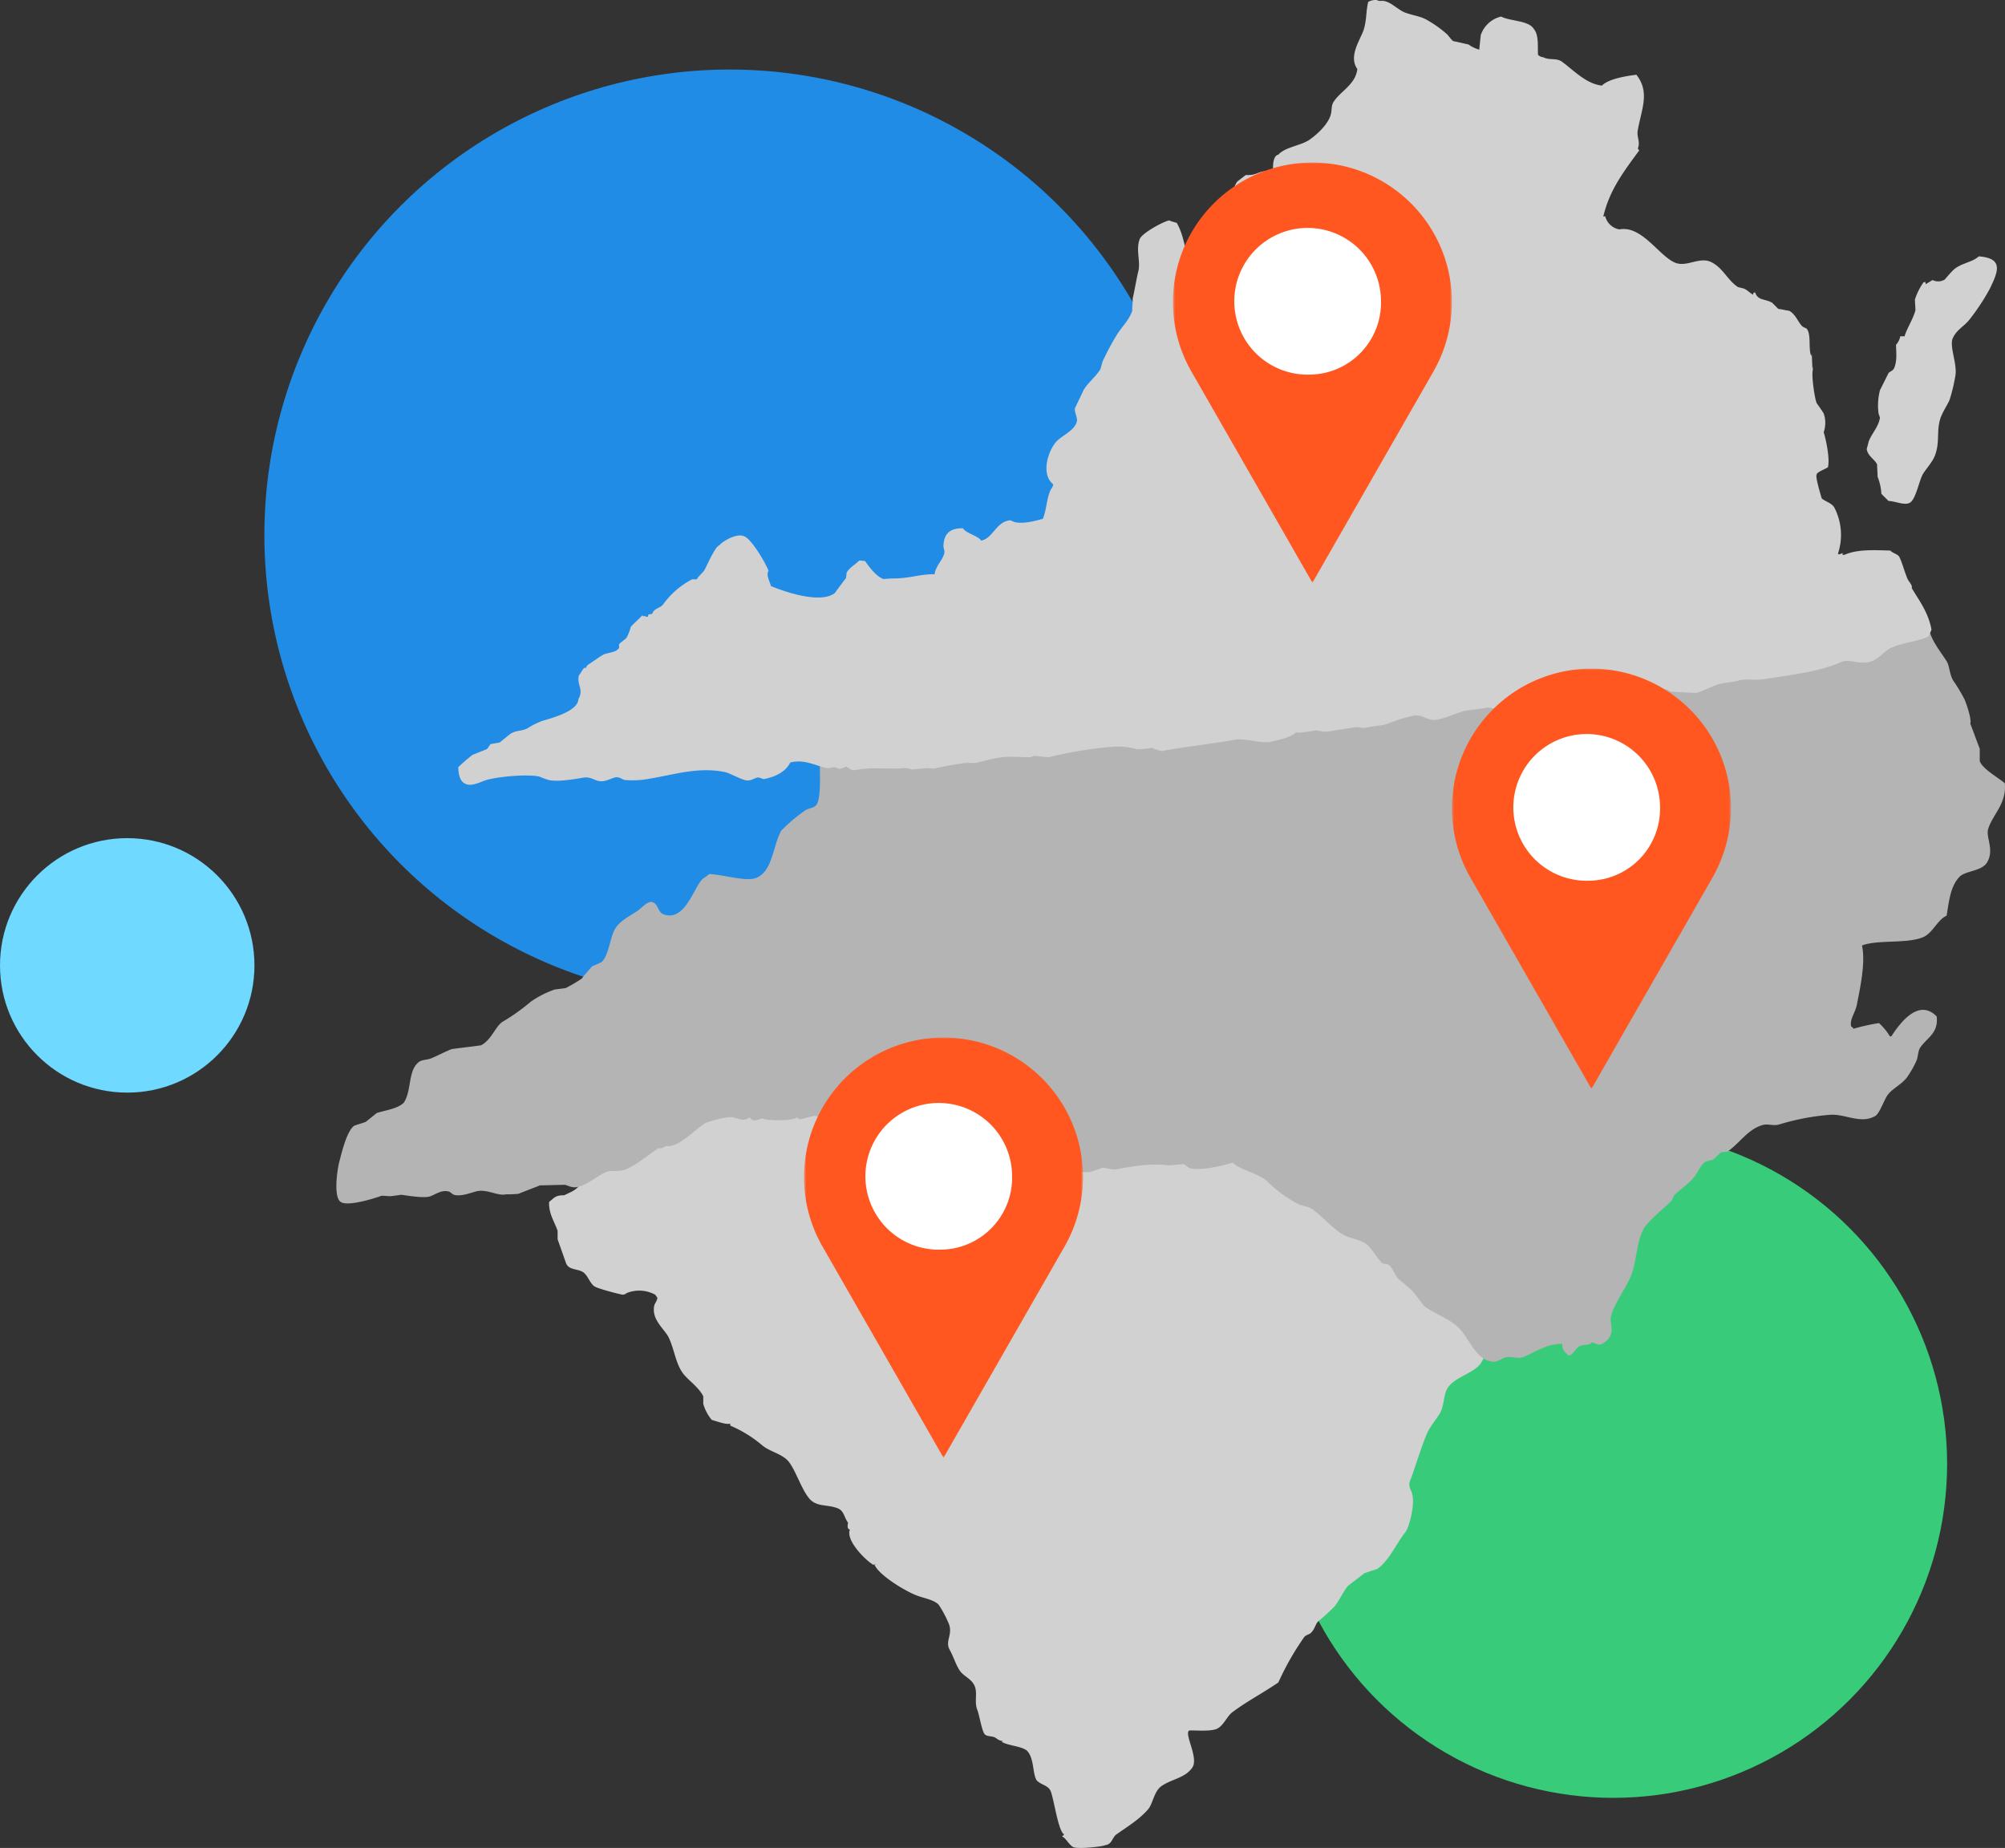
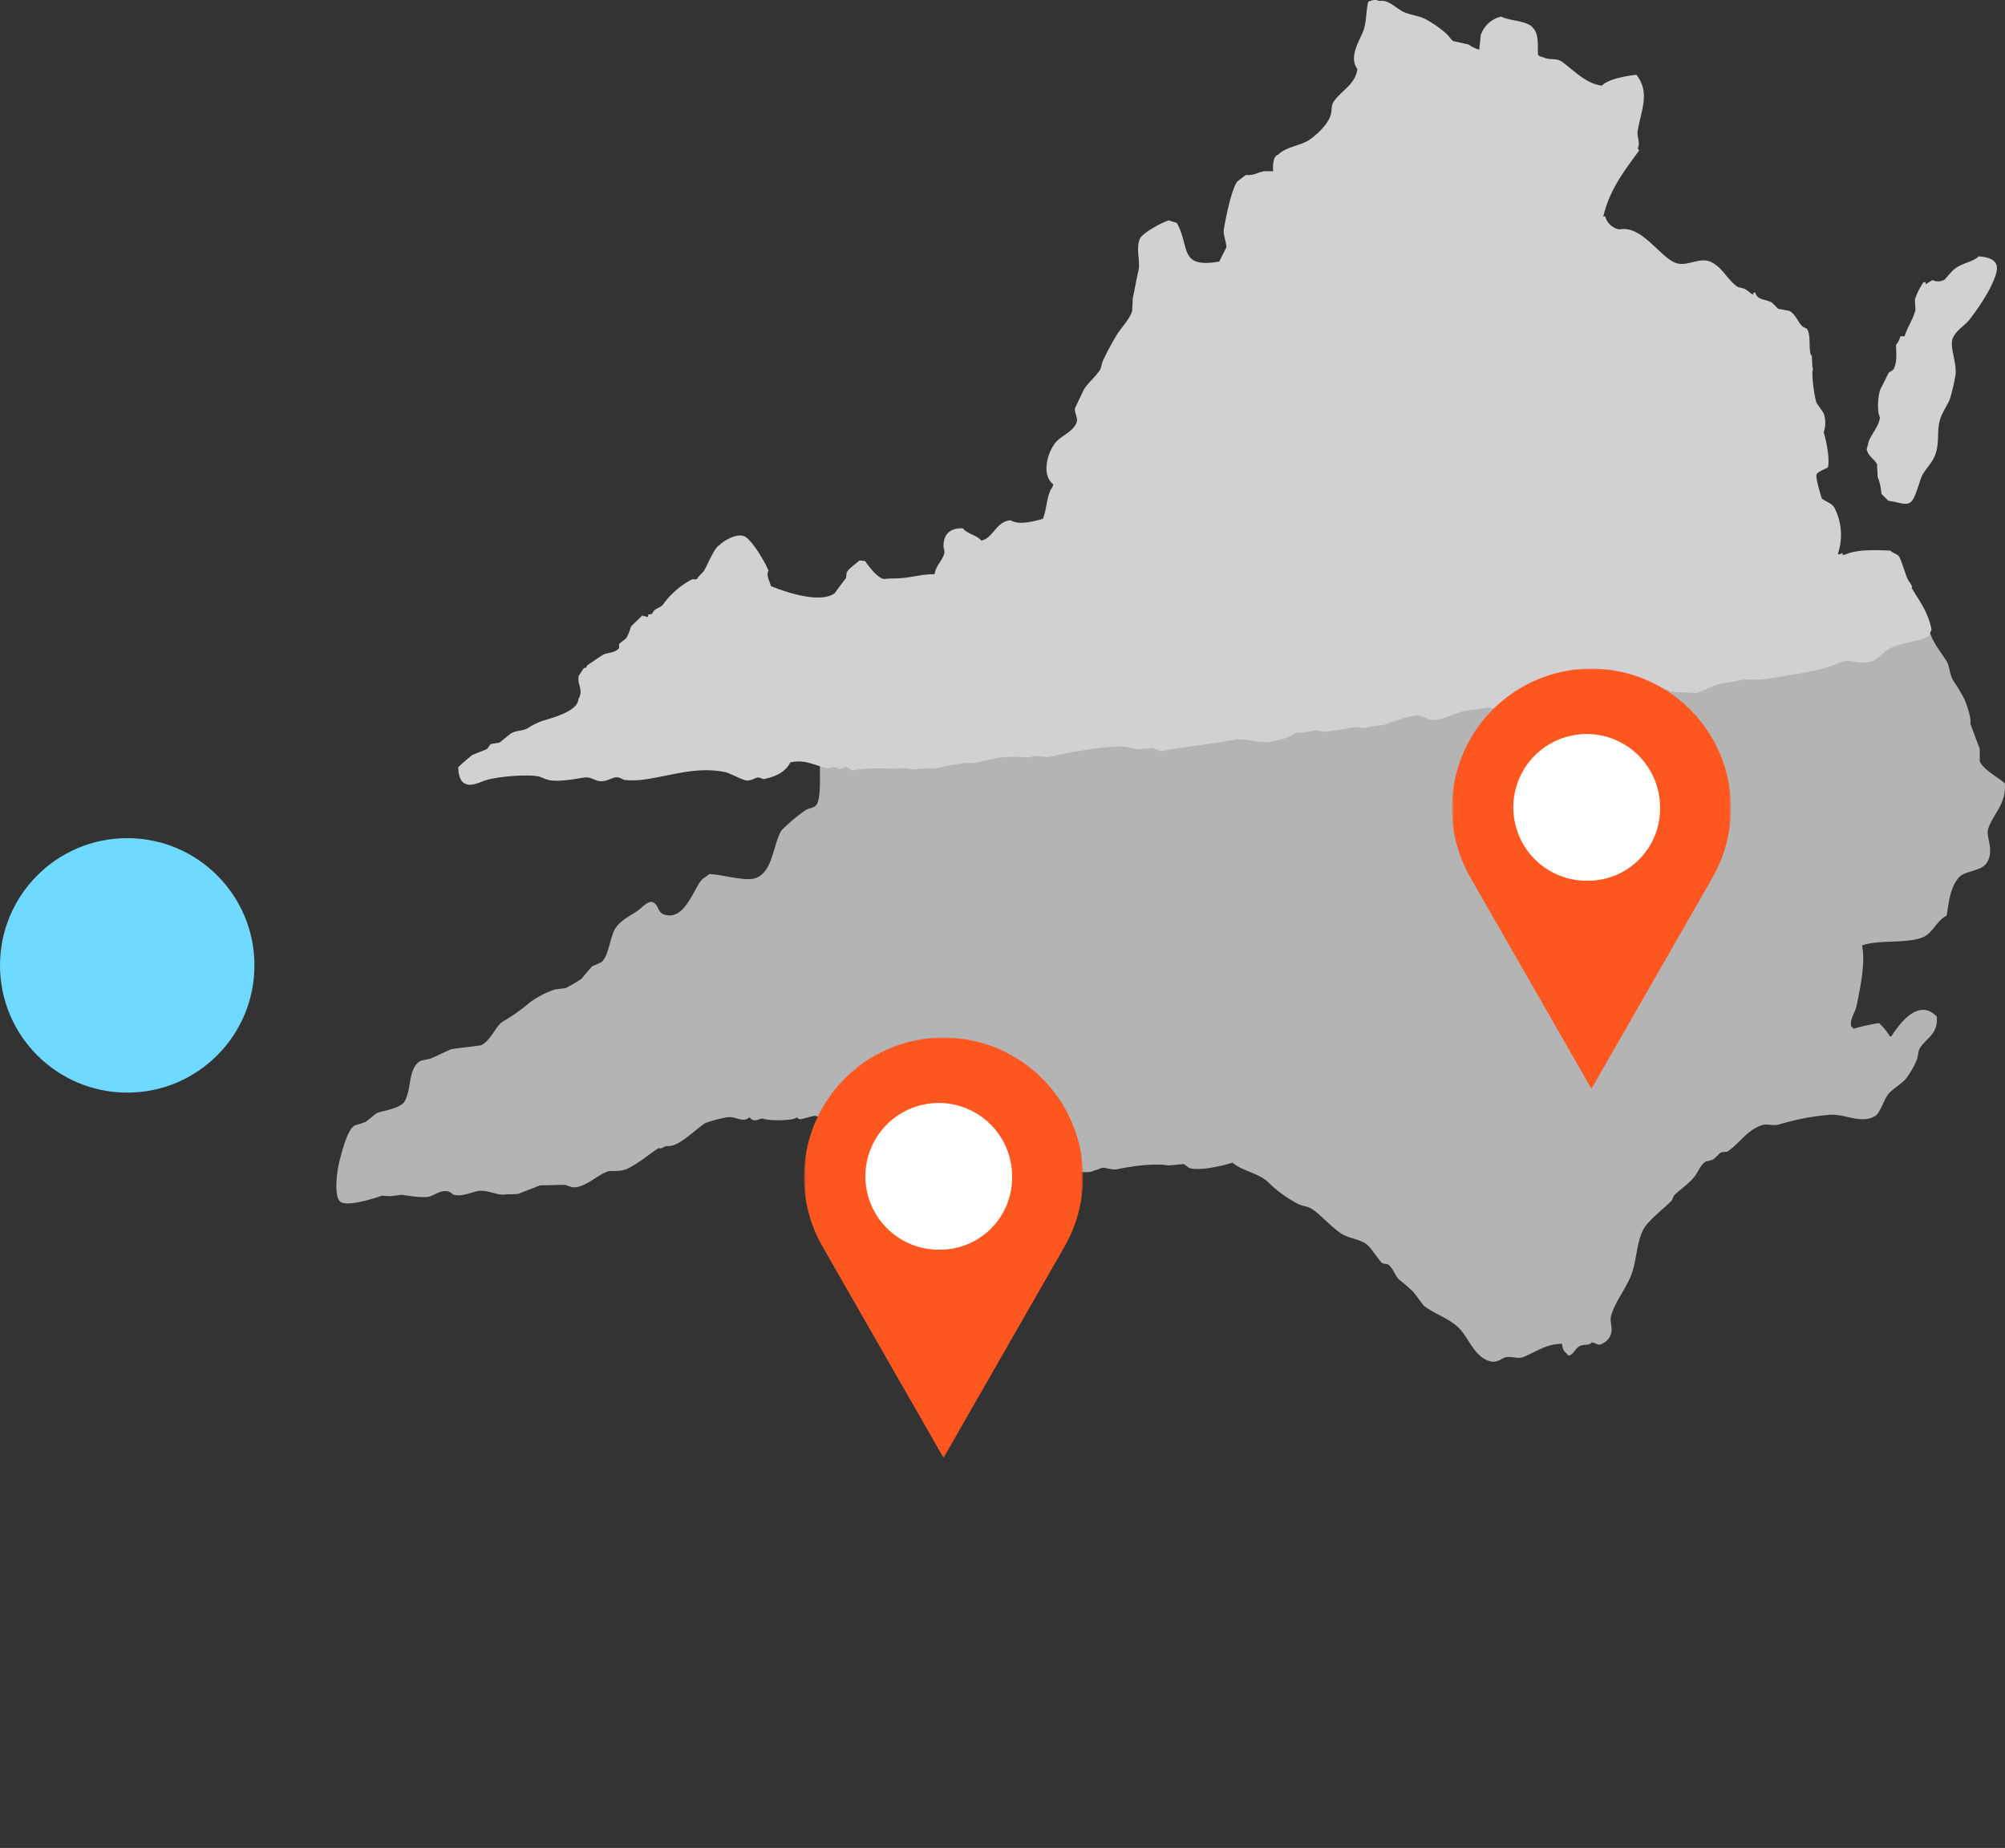
<svg xmlns="http://www.w3.org/2000/svg" width="423.94" height="390.69" viewBox="0 0 423.94 390.69">
  <rect x="0" y="0" width="423.94" height="390.69" fill="#333333" stroke="none" />
  <defs>
    <mask id="a" x="248" y="34.2" width="59" height="89" maskUnits="userSpaceOnUse">
      <g transform="translate(-5 0.2)">
-         <path d="M253,34h59v89H253Z" fill="#fff" fill-rule="evenodd" />
+         <path d="M253,34v89H253Z" fill="#fff" fill-rule="evenodd" />
      </g>
    </mask>
    <mask id="b" x="170" y="219.2" width="59" height="89" maskUnits="userSpaceOnUse">
      <g transform="translate(-5 0.2)">
        <path d="M175,219h59v89H175Z" fill="#fff" fill-rule="evenodd" />
      </g>
    </mask>
    <mask id="c" x="307" y="141.2" width="59" height="89" maskUnits="userSpaceOnUse">
      <g transform="translate(-5 0.2)">
        <path d="M312,141h59v89H312Z" fill="#fff" fill-rule="evenodd" />
      </g>
    </mask>
  </defs>
-   <circle cx="341.1" cy="309.5" r="70.6" fill="#38cc7a" />
-   <circle cx="154.3" cy="113.1" r="98.4" fill="#218ce5" />
-   <path d="M202.4,230a68.37,68.37,0,0,0,10.3,1.1c1.3,0,2.5-.7,3.6-.9a19.08,19.08,0,0,1,6.5,1.2c2.3,1.5,3.6,5.5,5,7.8.5.9.4,1.9,1.4,2.4.9.7,5.2.8,6.5.1a4.58,4.58,0,0,1,2.4-.8,67.38,67.38,0,0,0,7.8.1l3,.3c1.3-.3,2.8-1.2,4-1.6h4.6c1.3-.3,2.5-1.1,3.6-1.4a35.4,35.4,0,0,1,4.5.8c2.1.3,3.8-1,5.8-.5,1.9,2.6,4.5,4,7.2,6.1.7.6,1,1.5,1.9,1.9v.3a6.56,6.56,0,0,1,1.8,1.9c3.7-.8,7.7,3.4,8.4,6.5,3.6.5,4.8,1.3,7.4,3.4.5.6,1,1.3,1.5,1.9.7.5,1.5.7,2,1.3,1.1,1.4,1.6,2.8,3,3.9,2.2,1.9,5.4,2.8,7.6,4.7.5.4.7,1.3,1.2,1.6.8.5,1.8.6,2.4,1.2.4.6.7,1.2,1.1,1.8.9.3,1.7.6,2.6.9a7,7,0,0,1,1.9,2.7c.8,2.1-.8,3.8-1.5,5-1,1.9-.9,3.6-2.4,5-1.8,1.7-5.5,2.6-6.6,4.9-.6,1.1-.6,3.3-1.3,4.7s-2.4,3.2-3.1,5.1c-1.2,3-2.4,7-3.4,9.6-.4,1.1.4,2,.5,2.7.6,2.2-.6,7-1.5,8.1-1.9,2.4-3.4,6-5.9,7.7l-2.7.9c-.1.1-3.4,2.6-3.5,2.7-1,1.2-1.7,2.9-2.8,4.3a33.85,33.85,0,0,1-3.4,3.1c-.7.7-.8,1.7-1.5,2.4-.4.5-1.2.5-1.6,1.1a58.25,58.25,0,0,0-5.4,9.5c-3.2,2.2-6.5,3.9-9.6,6.2-1.3.9-1.9,2.9-3.4,3.6s-5.7.2-5.9.4c-1,.8,2.1,5.8.7,7.8-1.5,2.2-4.3,2.4-6.5,3.9-1.7,1.2-1.8,3.9-3,5.1-1.9,2.1-4.1,3.4-6.5,5.1-1,.7-.9,2.1-2.4,2.3-.5.3-5.9.9-6.8.4s-1.6-2-2.3-2.2V388c.3-.2.2-.1.4-.4-1.2-.5-2.1-7.1-2.8-9-.5-1.4-2.1-1.4-3-2.4-.9-1.4-.5-4.4-1.9-6.1-.9-1.1-4.1-1.2-5.4-2l-.1-.1c.1,0,.2-.1.3-.1-1-.1-1.2-.5-1.8-.8s-1.8-.1-2.2-.8c-.6-1-1-3.9-1.5-5.1-.6-1.7.1-3.4-.5-4.9s-2.3-2.1-3.1-3.2c-.9-1.3-1.4-3.1-2.2-4.5-1-1.8.6-3.1-.1-5.3a24.06,24.06,0,0,0-2.2-4.2c-1-1.1-3.2-1.4-4.7-2-2.4-.9-8-4.3-8.9-6.5.1,0,.3-.1.4-.1-.5,0-.6.2-.7.1-1.8-1.1-5.8-5.2-4.9-7.4-.6-.2-.5-.7-.4-1.5-.9-1.2-.8-2.6-2.4-3.1-2.1-.7-3.8-.3-5.3-1.5-1.8-1.5-3.2-6.1-4.7-8.1-1.3-1.8-4-2.2-5.7-3.6a26.26,26.26,0,0,0-6.8-4.2c0-.4.2-.1-.1-.4-.8.2-2.4-.4-3.8-.8a9.22,9.22,0,0,1-1.8-3.4V295c-.9-1.8-2.8-3.1-4.1-4.6-1.7-2.1-1.9-4.9-3.1-7.6-.8-1.9-3.7-3.8-3.2-6.8.1-.7.6-1,.7-1.8a4.23,4.23,0,0,0-.5-.7,7.12,7.12,0,0,0-5.8-.4c-.3.1-.6.5-1.2.4-1-.2-5.3-1.3-5.9-1.8-1-.8-1.3-2.3-2.4-3-1.3-.7-2.9-.4-3.5-1.8l-1.8-5.1V260c-.7-2-1.9-3.6-1.8-6.1,1.1-.8,1.2-1.4,3.2-1.4,1.2-.6,3-1.2,3.4-2.6-.2-.7.2-.7.4-1.2.3-.8-.3-1.2.3-1.9,1.6-1.9,5.2-1.9,7.8-2.8,1-.4,2.2-1.7,3.1-1.2.2-.5,0-.3.5-.4,1.1-.6,2.8-.6,3.6-1.1,1.2-.7,2.8-2,4.1-2.6s2.6-.3,4-.9c1.8-.8,3.9-2.2,5.5-3.1.3-.2,2-1.2,2.2-.8a12,12,0,0,1,4.6-3.2c1.4-.6,2.3.5,3.9.1,2.3-.5,6.6.1,9.3.7,1-.2,2-.5,3-.7s1.6.3,2.2.4c1.1.3,2.5-.5,3.9-.1,0-.1.1-.3.1-.4.6.2,4.2,1.1,5.4.8a17.55,17.55,0,0,0,2.4-1.1c.7,0,1.3.1,2,.1,1.3-.3,2.6-.3,3.2-.7,1.4-.2,2,.8,3.2.2" transform="translate(-5 0.2)" fill="#d1d1d2" fill-rule="evenodd" />
  <path d="M335.3,283.9c-3.3,0-5.5,1.7-8.2,2.8-1.2.5-2.6-.3-3.9.1-.8.3-1.8,1.2-3.1.8-3.3-.8-4.5-4.9-6.6-7s-5-2.9-7.4-4.7c-.8-1-1.5-2-2.3-3a37.27,37.27,0,0,0-3-2.6c-.9-.9-1.2-2.3-2.2-3.1-.4-.3-1-.1-1.4-.4-.9-.9-2.3-3.2-3.2-3.9-1.6-1.2-3.7-1.2-5.4-2.3-2.1-1.4-3.9-3.5-5.9-5-1.2-.9-2.3-.7-3.5-1.4a26.31,26.31,0,0,1-6.2-4.6c-2-1.8-5.5-2.3-7.4-4-1.7.6-7.2,1.9-9.2,1.1l-1.1-.8-3.2.3c-3.2-.5-7.5.1-10.9.8-1.2.2-2.4-.4-3.2-.3-.7.3-1.4.5-2.2.8-1.2.3-2.9-.1-3.4.1-1.6.7-5.5,1.7-7.4,1.5-.5.1-1,.3-1.5.4-.7-.5-1.5-1-1.6-2v-.9c.5-.3,1.5-.5,1.8-1.1,0-.4-.1-.7-.1-1.1-.5-.5-1-.4-1.6-.8-.4-.2-.5-1-.8-1.4-2.5-2.9-2.3-2.3-1.8-6.9a4.33,4.33,0,0,1-.5-.1c-1.4.7-4.6-.3-5.8-.5-.5-.1-.2.3-.4.4a11.33,11.33,0,0,1-4.5,0c-1.3.4-3,.6-4.5.9-1-.1-2-.3-3-.4-.3.1-.7.8-1.2.9a2.61,2.61,0,0,1-2-.3c-1,.6-5.6,1-7.3.4a5,5,0,0,1-.8-.7c-1.5,0-3.1.1-4.6.1a12.53,12.53,0,0,0-3.1.4c-.9.2-3.3-.5-4.5-.7-.9.2-1.9.5-2.8.7a.88.88,0,0,1-.9-.4c-.6.8-6,.8-7.2.3-.5-.2-1.9,1.1-2.8-.3-1.5,1.3-2.7-.2-4.6,0a27,27,0,0,0-4.7,1.2c-1.9,1.1-5.6,5.1-8,4.9-.7-.1-1.4.8-1.9.4-2.2,1.4-4.4,3.4-6.9,4.5-1.5.6-3.2.2-4,.5-2.1.8-3.8,2.6-6.1,3.2-1.2.4-2.3-.3-2.8-.4-1.8,0-3.5.1-5.3.1-1.5.6-3.1,1.2-4.6,1.8a22.6,22.6,0,0,1-2.6.1c-1.7.4-3.7-1-5.9-.7-.9.1-3.5,1.3-5.1.8-.4-.1-.7-.6-1.2-.7-1.6-.4-2.9.8-4.1,1.1-1.4.3-4.4-.2-5.8-.4l-2.3.3c-.6,0-1.3-.1-1.9-.1-1.9.7-7,2.2-8.5,1.4-1.7-.7-1-6.3-.5-8.4.5-1.9,1.6-6.7,3.2-7.8.8-.3,1.6-.5,2.4-.8.8-.6,1.6-1.3,2.4-1.9,1.5-.5,4.5-.9,5.7-2.2,1.7-2.6.8-6.8,3.2-8.6.7-.5,1.8-.4,2.7-.8,1.2-.5,2.9-1.4,4.2-1.9,2.1-.3,4.1-.5,6.2-.8,2.2-1.1,3.1-4.1,4.6-5a41.86,41.86,0,0,0,5.9-4.2,20.39,20.39,0,0,1,5.1-2.6l2.3-.3a30.11,30.11,0,0,0,3.4-2c.7-.9,1.4-1.7,2.2-2.6.7-.3,1.4-.6,2-.9,1.6-1.4,1.8-5.7,3.1-7.4,1.1-1.5,3-2.4,4.6-3.5.7-.5,2-2,3-1.8,1.4.5,1.1,2.1,2.4,2.6,4.3,1.6,6.2-5,8-7.2.4-.5,1.2-.8,1.6-1.3,2.6,0,7.9,1.7,10,.8,3.5-1.4,3.5-6.8,5.3-10a36.18,36.18,0,0,1,5.1-4.3c.8-.5,1.7-.4,2.3-1.1,1.2-1.5.6-8.1.8-10.3a2.18,2.18,0,0,0,.5-.4,37.78,37.78,0,0,1,11.2,1.2c1.5.4,4.9-.8,6.5-.5a24.91,24.91,0,0,0,7.7-.3l5.1.3a24,24,0,0,0,3.8-1.2c.9-.3,2.7,0,3.9-.3,2.9-.7,7.7-1.6,10.8-1.2l1.8-.3c3.6-.2,6.4-.6,9.2,0,2.2.5,4.3-1,6.2-.7,1.7.3,2.9-.7,3.9-1.1,1.4-.5,2.4.2,3.6-.1,3.2-.9,8.1-2,11.2-1.5,1.1.2,2.9-.5,3.9.1,1.8-.9,3.9-.8,6.3-1.3a3.51,3.51,0,0,1,.8-.5c1.1-.1,2.2-.3,3.4-.4,3.6-.7,7.7.9,12.4-.4,2.6-.7,5-1.7,6.9-2.4,2.5-1,5.9.5,7.7.1.7-.3,1.4-.5,2.2-.8.3-.1,3.4-.3,3.8,0a8,8,0,0,1,3-.9c.9,0,1.8.1,2.7.1a29.06,29.06,0,0,1,6.9-.8,4.35,4.35,0,0,0,.4-.7c.2.5-.1.2.4.4,1.5-.6,3,.3,5.3-.3,3.3-.9,5.8-2.3,9.2-3.1l3.1.3c1-.1,8-.3,8.6,0,.6-.2,7.2-1.6,7.6-1.3a20.14,20.14,0,0,1,4.5-1.8c2.1-.5,3.8,1.4,5.5.9l4.9-2.2c1.1,0,2.2.1,3.4.1,2.3-.6,5.2-1.7,7.7-2.4,1.6-.5,2.9,0,4.5-.4s2.9-1.9,4.7-2.3c2.4-.6,5.3.4,6.9.4,1.8.1,3.8-1.3,5.5-1.8,2.2-.2,4.4-.4,6.6-.5l.1.1c.3,3.1,2.4,5.4,3.9,7.8.6.9.6,2.8,1.4,4.1a35.18,35.18,0,0,1,2.4,4c.5,1.2,1.5,4.2,1.2,5.1.7,1.8,1.3,3.5,2,5.3v2.6c.6,1.7,3.8,3.4,5.3,4.7.4,4.3-2.5,6.5-3.5,9.6-.6,1.8,1.4,4.5-.3,7.2-1.1,1.8-4.6,1.7-5.8,3-1.9,2-2.2,5.1-2.7,8.2-1.9.8-2.9,3.6-4.9,4.5-3.4,1.5-9.7.5-13,1.8.8,3.6-.4,9-1.1,12.6-.4,1.8-1.5,2.9-1.2,4.5a1.18,1.18,0,0,1,.5.5,42.77,42.77,0,0,1,5.4-1.2,12.75,12.75,0,0,1,2.3,2.8h.3c1.9-2.9,5.8-8.1,9.6-4.2.4,3.6-2.1,4.5-3.5,6.6-.5.8-.4,1.9-.8,2.8a20.16,20.16,0,0,1-1.8,3.2c-1,1.6-3.1,2.5-4.2,3.9-.8,1-1.8,4.2-2.8,4.6-3.1,1.7-6.3-.6-9.6-.3a50.07,50.07,0,0,0-10.5,2c-1.2.4-2.3-.1-3.4.1-3.3.8-5.1,4-7.7,5.7-.4,0-.8.1-1.2.1-.6.3-1.2,1.2-1.9,1.6l-1.5.4c-1,.7-1.4,1.9-2.2,3-1,1.4-2.9,2.7-4.2,3.9-.4.3-.5,1-.8,1.4-1.5,1.5-4.8,4.1-5.8,5.8-1.6,2.8-1.5,6.8-2.7,9.9-1.1,2.8-3.3,5.5-4.2,8.4-.5,1.7.6,2.8-.3,4.6a3.75,3.75,0,0,1-1.9,1.6c-.6.3-.9-.2-1.9-.4-.7.8-1.6.3-2.6.8s-1.3,1.9-2.4,2c-.5-.8-1.2-.7-1.3-2.5" transform="translate(-5 0.2)" fill="#b4b4b4" fill-rule="evenodd" />
  <path d="M142.1,129.7c.3,0,.5-.1.8-.1.3-1.2,1.7-1.2,2.3-2a17.51,17.51,0,0,1,6.1-5.3c.3-.1.7.1,1.1-.1.1-.4,1.1-1.2,1.5-1.8.6-1,2.3-5.1,3.2-5.3.6-.8,3.7-2.7,5.3-1.9,1.5.6,4.5,5.6,5.1,7.3-.6.8.3,2.3.5,3.2,3.6,1.5,10.6,3.7,13.5,1.5.8-1.1,1.6-2.2,2.4-3.2,0-.4.1-.7.1-1.1.5-1,1.9-1.8,2.7-2.6.4,0,.8.1,1.2.1.9,1.3,2.5,3.4,3.9,3.8.6,0,1.3-.1,1.9-.1,3.8,0,5.5-.9,8.9-.9.3-1.8,1.5-2.7,2-4.2.3-.8-.2-1.2-.1-2,.1-2.3,1.4-3.6,4.1-3.5.9,1.2,2.9,1.4,3.9,2.6,2.6-.6,3.1-4.1,6.2-4.3,1.7,1.1,4.9.2,6.8-.3.8-2,.7-3.7,1.5-5.8.2-.6.6-.8.7-1.5-2.5-2-1.3-6.4.3-8.6,1.2-1.7,4.1-2.5,4.7-4.7.2-.8-.6-2-.4-2.8.6-1.3,1.2-2.5,1.8-3.8.9-1.6,2.6-2.8,3.6-4.5.1-.5.3-1,.4-1.5a54.52,54.52,0,0,1,3.1-5.8c1-1.6,2.6-3.1,3.2-5,0-.9.1-1.7.1-2.6.4-1.7.8-4.2,1.2-5.8.5-2.1-.6-4.5.3-6.8.5-1.2,4.8-3.6,6.2-3.9a9.83,9.83,0,0,0,1.6.5c2.9,5,.3,9.7,9,8.2l1.5-3c.1-.9-.8-2.8-.5-4,.4-2.4,1.6-8.3,2.8-9.9.6-.5,1.2-.9,1.8-1.4,2.1.1,2.2-.5,3.9-.8h1.9c-.1-1.3,0-3.3,1.1-3.5,1.4-1.6,4.7-1.9,6.5-3.1,1.6-1.1,3.8-3.1,4.5-5.1.4-1.2.1-2.1.7-3,1.5-2.3,4.6-3.6,5-6.9-2-2.8.8-6.4,1.4-8.5s.4-3.7.9-5.7a3.21,3.21,0,0,1,1.8-.4c.7.4,1,0,1.9.3,1.4.4,2.8,1.9,4.2,2.4,2,.7,3.3.7,5,1.8a23.59,23.59,0,0,1,3.6,2.6c.5.4,1,1.3,1.5,1.6,1.1.2,2.2.5,3.2.7a7,7,0,0,0,2.3,1.1V10c.1-.9.2-1.9.3-2.8a6,6,0,0,1,4.3-3.9c1.9,1,5.8.8,6.9,2.6,1.1,1.3.8,3.6.9,5.5a1.88,1.88,0,0,0,1.1.5c1.4.7,2.7.1,3.9.9,2.5,1.8,5.1,4.7,8.5,5.1,1.4-1.4,4.9-2,7.3-2.3,2.9,3.7,1.1,7.2.3,11.7-.3,1.5.6,2.4,0,3.9.1.1.2.3.3.4-3.3,4.5-6.3,8.4-7.6,14l.4-.1a3.76,3.76,0,0,0,3,2.8c4.7-.9,8.3,5.5,11.7,7,2.5,1.1,5.2-1.3,7.7-.1s3.5,3.9,5.7,5.3l1.2.3c.8.3,1.3,1,2,1.3.1-.6-.1-.3.4-.5.6,1.8,2,1.3,3.6,2.2l1.3,1.3c.8.1,1.5.3,2.3.4,1.3.7,1.8,2.2,2.6,3.1.4.5,1,.5,1.2.8.9,1.4.2,4.3.9,5.7a4.33,4.33,0,0,1,.1-.5c0,1,.1,2,.1,3,0-.1.1-.2.1-.3v.8c-.3.8.3,5.5.8,6.9.5.7,1,1.4,1.5,2.2a6.09,6.09,0,0,1,0,4c.3.8,1.4,5.4.9,7.4-.8.5-2.4,1-2.4,1.6-.3.5,1.1,5,1.1,5,.9.7,2.2,1,2.7,2a12.51,12.51,0,0,1,.7,9.7c.1,0,.2.1.3.1s.5-.2.7-.3c0,.4-.2.4.4.4,2.7-1.2,6.2-1,9.7-.9.4.5,1.4.7,1.8,1.2.5.7,1.3,3.6,1.8,4.7.2.6,1.2,1.5.9,2,1.6,2.7,3.5,5.1,4.2,8.8a10.09,10.09,0,0,1-.7,1.5c-2.5,1.1-5.1,1.2-7.7,2.3-1.4.6-2.5,2.1-3.8,2.7-2.7,1.3-5-.5-7,.4-4.4,2-10.6,2.7-16.3,3.6-1.8.3-3.6-.2-5.4.3-1.3.4-2.6.3-4.2.8-1.4.4-3.2,1.4-4.6,1.8,0,0-5.2-.2-5.5-.3s-.7-.6-1.5-.4c-5.4,1.1-10,1.2-15.9,2.3-2.1.4-4.2-1.1-6.1-.9-2.1.2-5.3,1.6-7.6,2.2h-3.2a18.92,18.92,0,0,1-2.3.5c-.9,0-1.5-.4-2.2-.3-1.7.4-3.6.4-5.1.8s-3.7,1.5-5.8,1.8c-1.6.2-2.8-1.2-4.5-.9a30.38,30.38,0,0,0-5.8,1.8c-1.5.4-3,.4-4.6.8-.6.1-1.5-.3-2.4-.1-1.9.3-3.6.6-5.8.9a9.43,9.43,0,0,1-2-.3c-.5.1-4.1.7-4.3.4-1.6,1.3-3.3,1.5-5.3,2s-5.5-.8-7.8-.4c-5.4,1-10.2,1.4-15.4,2.4a11.76,11.76,0,0,1-2-.7,19.13,19.13,0,0,1-3.2.3,15.26,15.26,0,0,0-5.5-.5,88.67,88.67,0,0,0-13.2,2.2l-3-.3-.9.3c-1.3,0-2.6-.1-3.9-.1-2.5-.1-5.5.8-7.6,1.3h-2.2a67,67,0,0,0-6.6,1.2c-.5,0-1-.1-1.5-.1l-3.2.3a4.18,4.18,0,0,0-1.8-.3c-2.8.3-6.5-.3-10.1.4-1,.2-1.4-.5-2-.7a8.8,8.8,0,0,1-1.5.5c-1.2-.9-1.7.1-3-.3-2.3-.6-4.5-1.8-7.3-1.1-1,2-3.1,3-5.5,3.5-.3.1-.9-.4-1.5-.3s-1.5.9-2.7.5-2.5-1.1-3.8-1.6c-5.8-1.3-11.1.5-16.1,1.3a18.75,18.75,0,0,1-5.4.3c-.6-.1-1.2-.8-2.2-.5s-2.1,1-3.4.7c-.9-.2-1.7-.9-3.1-.7-1.2.2-5.4,1-7.4.5a14.58,14.58,0,0,1-1.9-.7c-2.5-.6-8.8,0-11.2.7-1.1.3-3.2,1.5-4.5.8-1.1-.4-1.5-2-1.5-3.5a37.27,37.27,0,0,1,3-2.6l3-1.2c.3-.2.6-.9.9-1.1l1.8-.3c.8-.6,1.6-1.3,2.4-1.9,1.1-.7,2.3-.5,3.5-1.1a16,16,0,0,1,3.2-1.6c2.4-.7,7.5-2.1,7.6-4.6,1.2-2.1-.4-3,.1-5,.4-.5.7-1.1,1.1-1.6h.4c.2-.4.1-.4.5-.7.8-.5,2-1.4,3-2s2.7-.4,3.5-1.5V136c.4-.5,1.2-.9,1.6-1.4a11.82,11.82,0,0,0,.9-2.3c.7-.8,1.7-1.6,2.4-2.4.2.1.2.4.4.1.7.3.8.4.9-.3ZM423.4,54c5.3.4,4.1,3.2,2.3,6.9a45.69,45.69,0,0,1-4.3,6.5c-1.1,1.4-2.7,2.1-3.5,3.9s1.1,5.6.5,8.2a35.11,35.11,0,0,1-1.2,4.9c-.5,1.1-1.5,2.6-1.9,3.8-.9,2.7-.1,4.9-1.1,7.7-.5,1.5-1.8,2.8-2.6,4.1s-1.5,5.4-2.8,6.1c-1.1.6-2.9-.3-4.5-.4l-1.5-1.5a11.29,11.29,0,0,0-.8-3.6c0-.9-.1-1.7-.1-2.6-.5-1.1-1.9-1.7-2.2-3.2.1-.5.3-1.1.4-1.6.6-1.7,2.1-3.1,2.4-5.1l-.3-.9a13,13,0,0,1,.3-4.9l1.8-3.6c.3-.4,1-.5,1.2-1.1.7-1.5.4-3.7.4-4.9a3.84,3.84,0,0,0,.9-1.8h.9c.5-1.7,1.8-3.6,2.3-5.5,0-.8-.1-1.5-.1-2.3a13.43,13.43,0,0,1,1.8-3.6c.1,0,.3-.1.4-.1a4.33,4.33,0,0,0,.1.5c.4-.3,1-.6,1.4-.9a2.69,2.69,0,0,0,2.6-.1c.6-.7,1.2-1.4,1.8-2,1.6-1.5,4-1.6,5.4-2.9Z" transform="translate(-5 0.2)" fill="#d1d1d2" fill-rule="evenodd" />
  <g mask="url(#a)">
    <path d="M312,63.7a29.5,29.5,0,1,0-55,14.8L282.5,123,308,78.5a29.79,29.79,0,0,0,4-14.8" transform="translate(-5 0.2)" fill="#ff571f" fill-rule="evenodd" />
  </g>
-   <path d="M282,79a15.51,15.51,0,1,1,15-15.5A15.22,15.22,0,0,1,282,79" transform="translate(-5 0.2)" fill="#fff" fill-rule="evenodd" />
  <g mask="url(#b)">
    <path d="M234,248.7a29.5,29.5,0,1,0-55,14.8L204.5,308,230,263.5a29.79,29.79,0,0,0,4-14.8" transform="translate(-5 0.2)" fill="#ff571f" fill-rule="evenodd" />
  </g>
  <path d="M204,264a15.51,15.51,0,1,1,15-15.5A15.22,15.22,0,0,1,204,264" transform="translate(-5 0.2)" fill="#fff" fill-rule="evenodd" />
  <g mask="url(#c)">
    <path d="M371,170.7a29.5,29.5,0,1,0-55,14.8L341.5,230,367,185.5a29.79,29.79,0,0,0,4-14.8" transform="translate(-5 0.2)" fill="#ff571f" fill-rule="evenodd" />
  </g>
  <path d="M341,186a15.51,15.51,0,1,1,15-15.5A15.22,15.22,0,0,1,341,186" transform="translate(-5 0.2)" fill="#fff" fill-rule="evenodd" />
  <circle cx="26.9" cy="204.1" r="26.9" fill="#70d9ff" />
</svg>